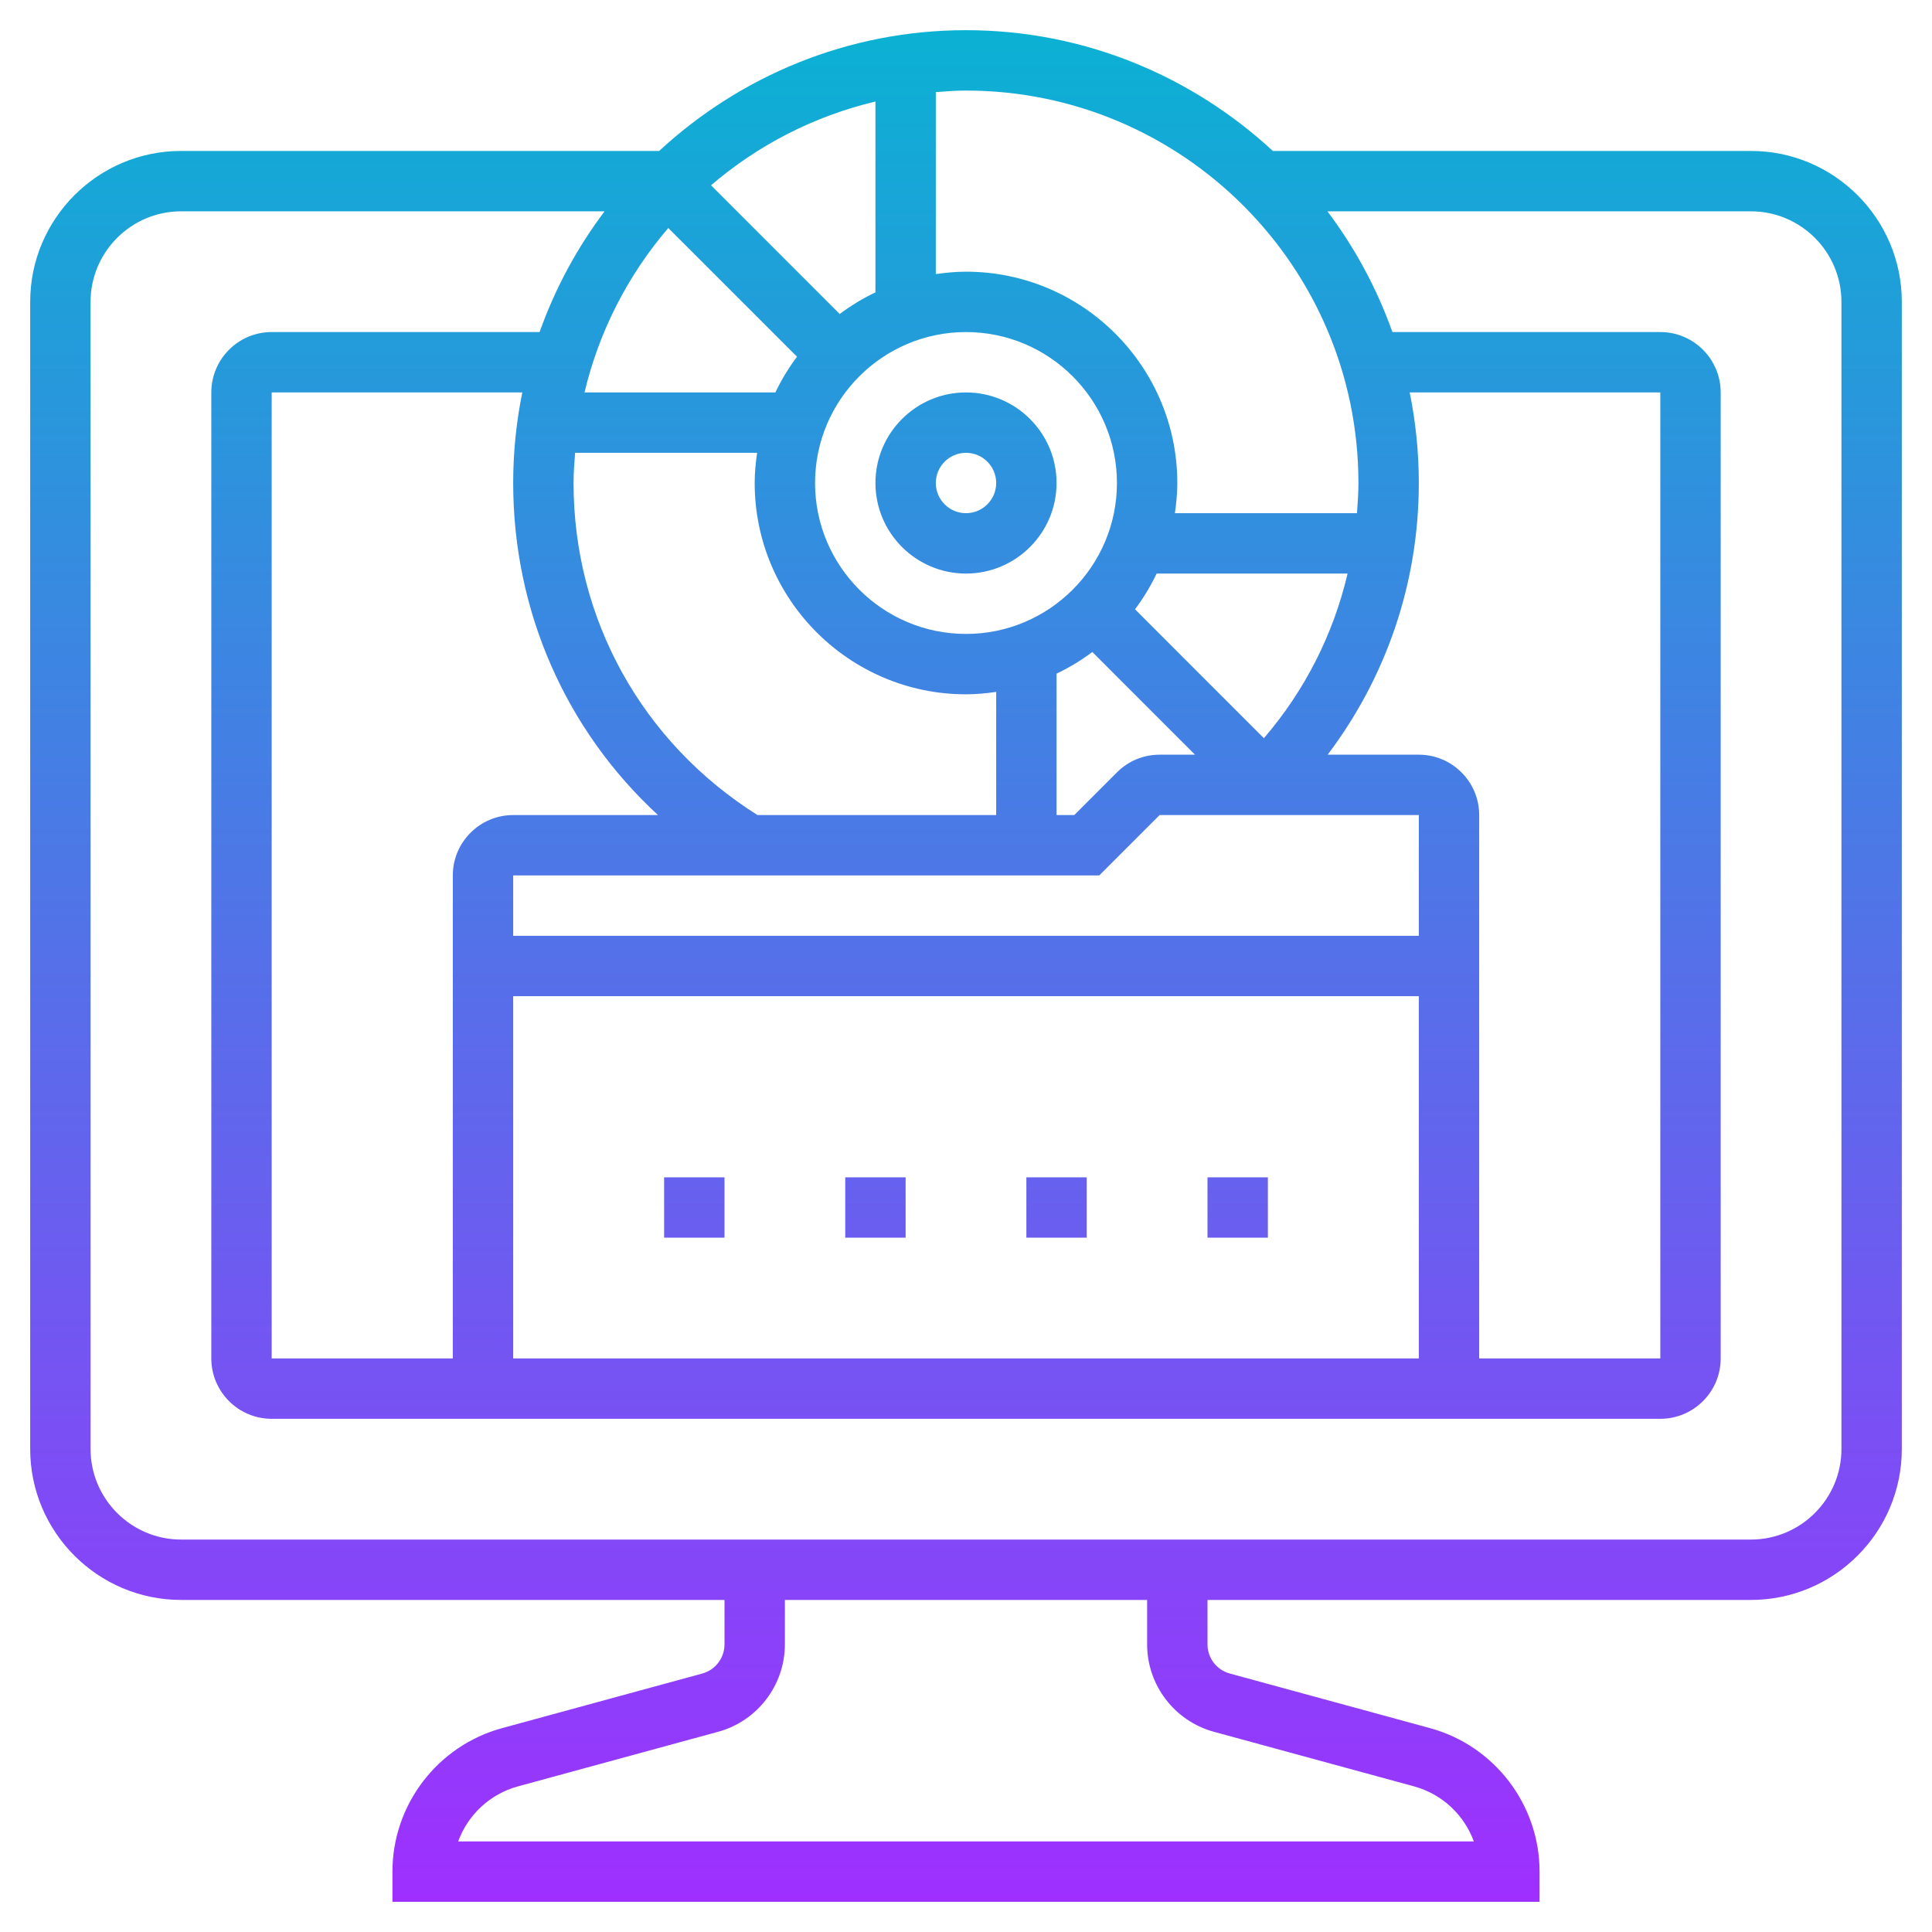
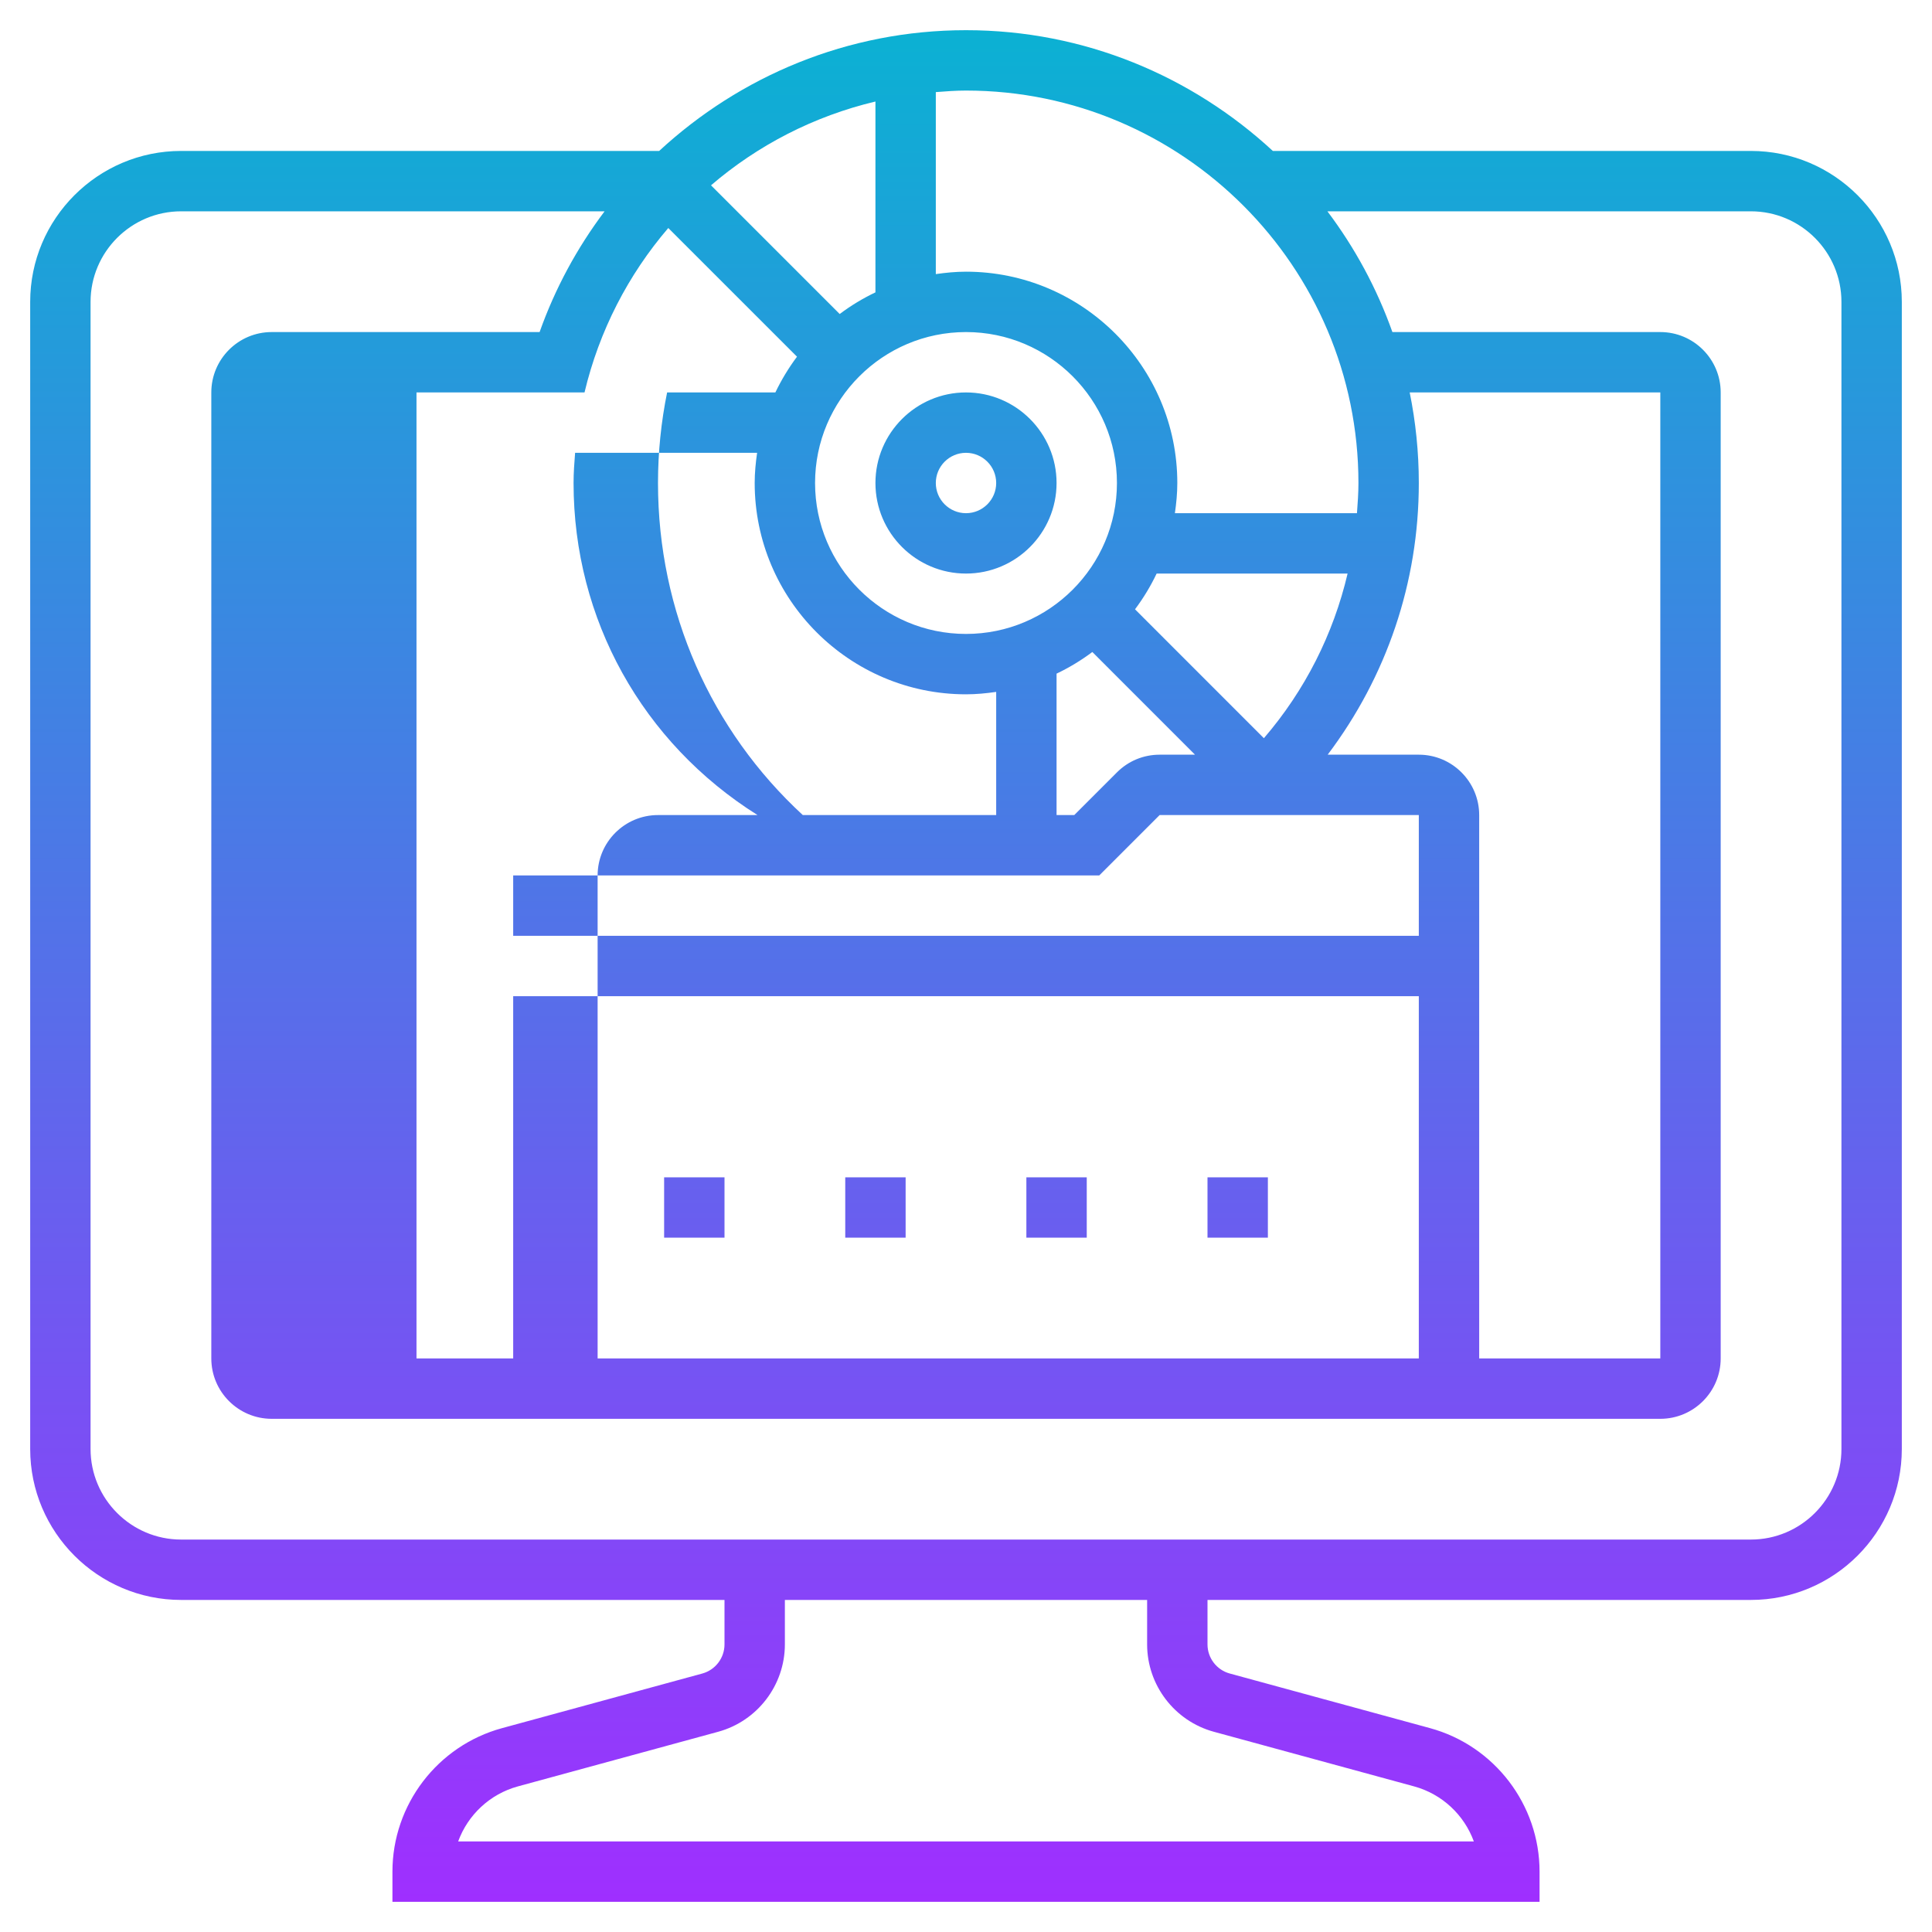
<svg xmlns="http://www.w3.org/2000/svg" id="_x33_0" enable-background="new 0 0 64 64" height="512" viewBox="0 0 64 64" width="512">
  <linearGradient id="SVGID_1_" gradientUnits="userSpaceOnUse" x1="32" x2="32" y1="63" y2="1">
    <stop offset="0" stop-color="#9f2fff" />
    <stop offset="1" stop-color="#0bb1d3" />
  </linearGradient>
-   <path d="m32 13c-1.654 0-3 1.346-3 3s1.346 3 3 3 3-1.346 3-3-1.346-3-3-3zm0 4c-.551 0-1-.448-1-1s.449-1 1-1 1 .448 1 1-.449 1-1 1zm-4 22h2v2h-2zm-6 0h2v2h-2zm12 0h2v2h-2zm8 0v2h-2v-2zm16-34h-15.836c-2.676-2.474-6.241-4-10.164-4s-7.488 1.526-10.164 4h-15.836c-2.757 0-5 2.243-5 5v38c0 2.757 2.243 5 5 5h18v1.473c0 .45-.303.847-.737.965l-6.632 1.809c-2.138.582-3.631 2.537-3.631 4.753v1h38v-1c0-2.216-1.493-4.171-3.631-4.754l-6.632-1.809c-.434-.118-.737-.514-.737-.964v-1.473h18c2.757 0 5-2.243 5-5v-38c0-2.757-2.243-5-5-5zm-13 11c0 .336-.024.668-.049 1h-6.031c.047-.328.08-.66.08-1 0-3.859-3.14-7-7-7-.34 0-.672.033-1 .08v-6.029c.331-.026.662-.051 1-.051 7.168 0 13 5.832 13 13zm-6.685 3h6.326c-.472 2.007-1.41 3.868-2.773 5.454l-4.269-4.27c.276-.369.516-.764.716-1.184zm8.685 12h-30v-2h19.414l2-2h8.586zm-28-15c0-.338.025-.669.051-1h6.029c-.047.328-.08.66-.08 1 0 3.859 3.14 7 7 7 .34 0 .672-.033 1-.08v4.08h-7.906c-3.815-2.398-6.094-6.485-6.094-11zm17.185 5.598 3.401 3.402h-1.172c-.534 0-1.036.208-1.414.586l-1.414 1.414h-.586v-4.685c.42-.2.816-.44 1.185-.717zm-4.185-.598c-2.757 0-5-2.243-5-5s2.243-5 5-5 5 2.243 5 5-2.243 5-5 5zm-4.184-10.598-4.263-4.263c1.545-1.326 3.403-2.29 5.447-2.776v6.322c-.42.2-.816.44-1.184.717zm-1.414 1.414c-.276.369-.516.765-.717 1.184h-6.322c.486-2.044 1.45-3.902 2.775-5.447zm-4.605 15.184h-4.797c-1.103 0-2 .897-2 2v16h-6v-32h8.302c-.197.97-.302 1.973-.302 3 0 4.26 1.753 8.194 4.797 11zm-4.797 6h30v12h-30zm30-8h-3.019c1.949-2.582 3.019-5.701 3.019-9 0-1.027-.105-2.03-.302-3h8.302v32h-6v-18c0-1.103-.897-2-2-2zm-6.79 32.367 6.632 1.809c.935.255 1.662.95 1.981 1.824h-33.646c.319-.874 1.046-1.569 1.981-1.824l6.632-1.809c1.301-.355 2.21-1.545 2.21-2.895v-1.472h12v1.473c0 1.349.909 2.539 2.21 2.894zm20.79-9.367c0 1.654-1.346 3-3 3h-52c-1.654 0-3-1.346-3-3v-38c0-1.654 1.346-3 3-3h14.028c-.909 1.206-1.639 2.551-2.153 4h-8.875c-1.103 0-2 .897-2 2v32c0 1.103.897 2 2 2h46c1.103 0 2-.897 2-2v-32c0-1.103-.897-2-2-2h-8.875c-.515-1.449-1.244-2.794-2.153-4h14.028c1.654 0 3 1.346 3 3z" fill="url(#SVGID_1_)" />
+   <path d="m32 13c-1.654 0-3 1.346-3 3s1.346 3 3 3 3-1.346 3-3-1.346-3-3-3zm0 4c-.551 0-1-.448-1-1s.449-1 1-1 1 .448 1 1-.449 1-1 1zm-4 22h2v2h-2zm-6 0h2v2h-2zm12 0h2v2h-2zm8 0v2h-2v-2zm16-34h-15.836c-2.676-2.474-6.241-4-10.164-4s-7.488 1.526-10.164 4h-15.836c-2.757 0-5 2.243-5 5v38c0 2.757 2.243 5 5 5h18v1.473c0 .45-.303.847-.737.965l-6.632 1.809c-2.138.582-3.631 2.537-3.631 4.753v1h38v-1c0-2.216-1.493-4.171-3.631-4.754l-6.632-1.809c-.434-.118-.737-.514-.737-.964v-1.473h18c2.757 0 5-2.243 5-5v-38c0-2.757-2.243-5-5-5zm-13 11c0 .336-.024.668-.049 1h-6.031c.047-.328.08-.66.08-1 0-3.859-3.14-7-7-7-.34 0-.672.033-1 .08v-6.029c.331-.026.662-.051 1-.051 7.168 0 13 5.832 13 13zm-6.685 3h6.326c-.472 2.007-1.41 3.868-2.773 5.454l-4.269-4.27c.276-.369.516-.764.716-1.184zm8.685 12h-30v-2h19.414l2-2h8.586zm-28-15c0-.338.025-.669.051-1h6.029c-.047.328-.08.66-.08 1 0 3.859 3.14 7 7 7 .34 0 .672-.033 1-.08v4.08h-7.906c-3.815-2.398-6.094-6.485-6.094-11zm17.185 5.598 3.401 3.402h-1.172c-.534 0-1.036.208-1.414.586l-1.414 1.414h-.586v-4.685c.42-.2.816-.44 1.185-.717zm-4.185-.598c-2.757 0-5-2.243-5-5s2.243-5 5-5 5 2.243 5 5-2.243 5-5 5zm-4.184-10.598-4.263-4.263c1.545-1.326 3.403-2.29 5.447-2.776v6.322c-.42.2-.816.44-1.184.717zm-1.414 1.414c-.276.369-.516.765-.717 1.184h-6.322c.486-2.044 1.45-3.902 2.775-5.447zm-4.605 15.184c-1.103 0-2 .897-2 2v16h-6v-32h8.302c-.197.97-.302 1.973-.302 3 0 4.26 1.753 8.194 4.797 11zm-4.797 6h30v12h-30zm30-8h-3.019c1.949-2.582 3.019-5.701 3.019-9 0-1.027-.105-2.03-.302-3h8.302v32h-6v-18c0-1.103-.897-2-2-2zm-6.79 32.367 6.632 1.809c.935.255 1.662.95 1.981 1.824h-33.646c.319-.874 1.046-1.569 1.981-1.824l6.632-1.809c1.301-.355 2.21-1.545 2.21-2.895v-1.472h12v1.473c0 1.349.909 2.539 2.21 2.894zm20.79-9.367c0 1.654-1.346 3-3 3h-52c-1.654 0-3-1.346-3-3v-38c0-1.654 1.346-3 3-3h14.028c-.909 1.206-1.639 2.551-2.153 4h-8.875c-1.103 0-2 .897-2 2v32c0 1.103.897 2 2 2h46c1.103 0 2-.897 2-2v-32c0-1.103-.897-2-2-2h-8.875c-.515-1.449-1.244-2.794-2.153-4h14.028c1.654 0 3 1.346 3 3z" fill="url(#SVGID_1_)" />
</svg>